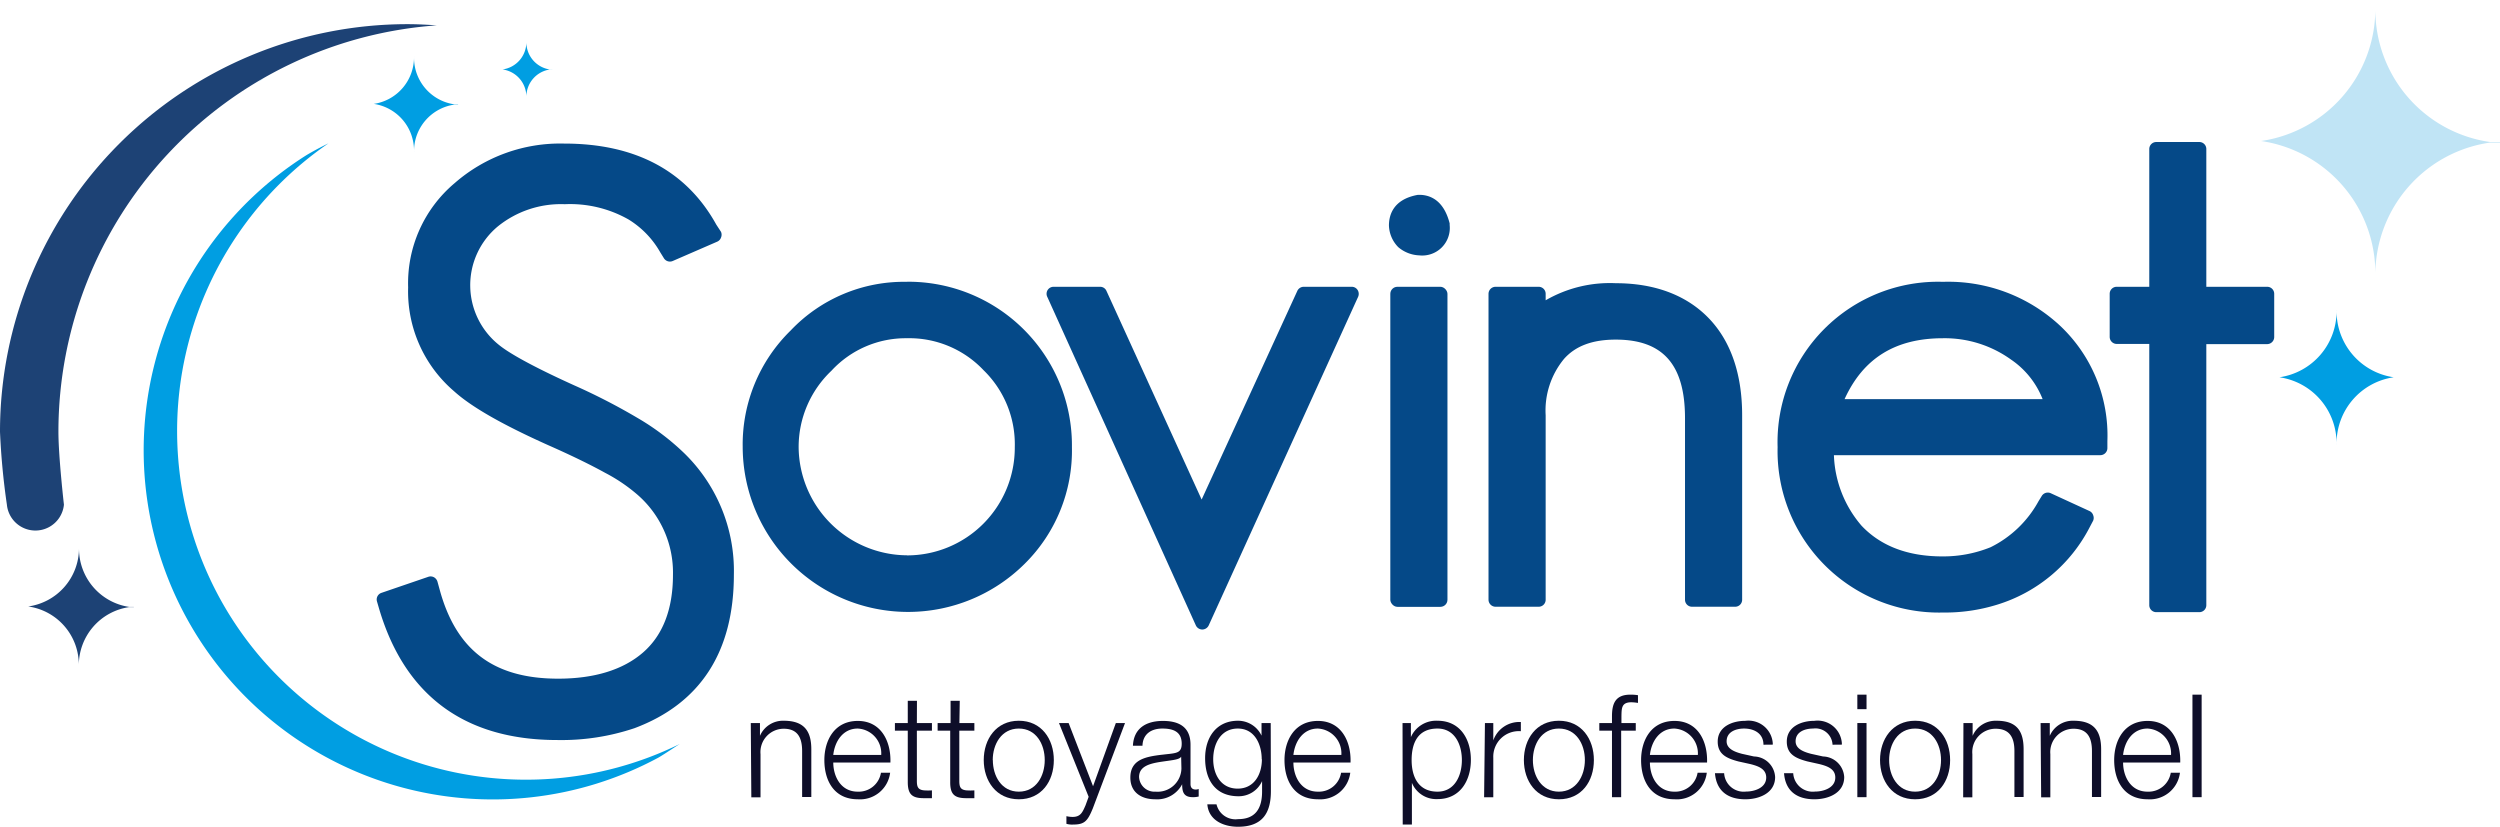
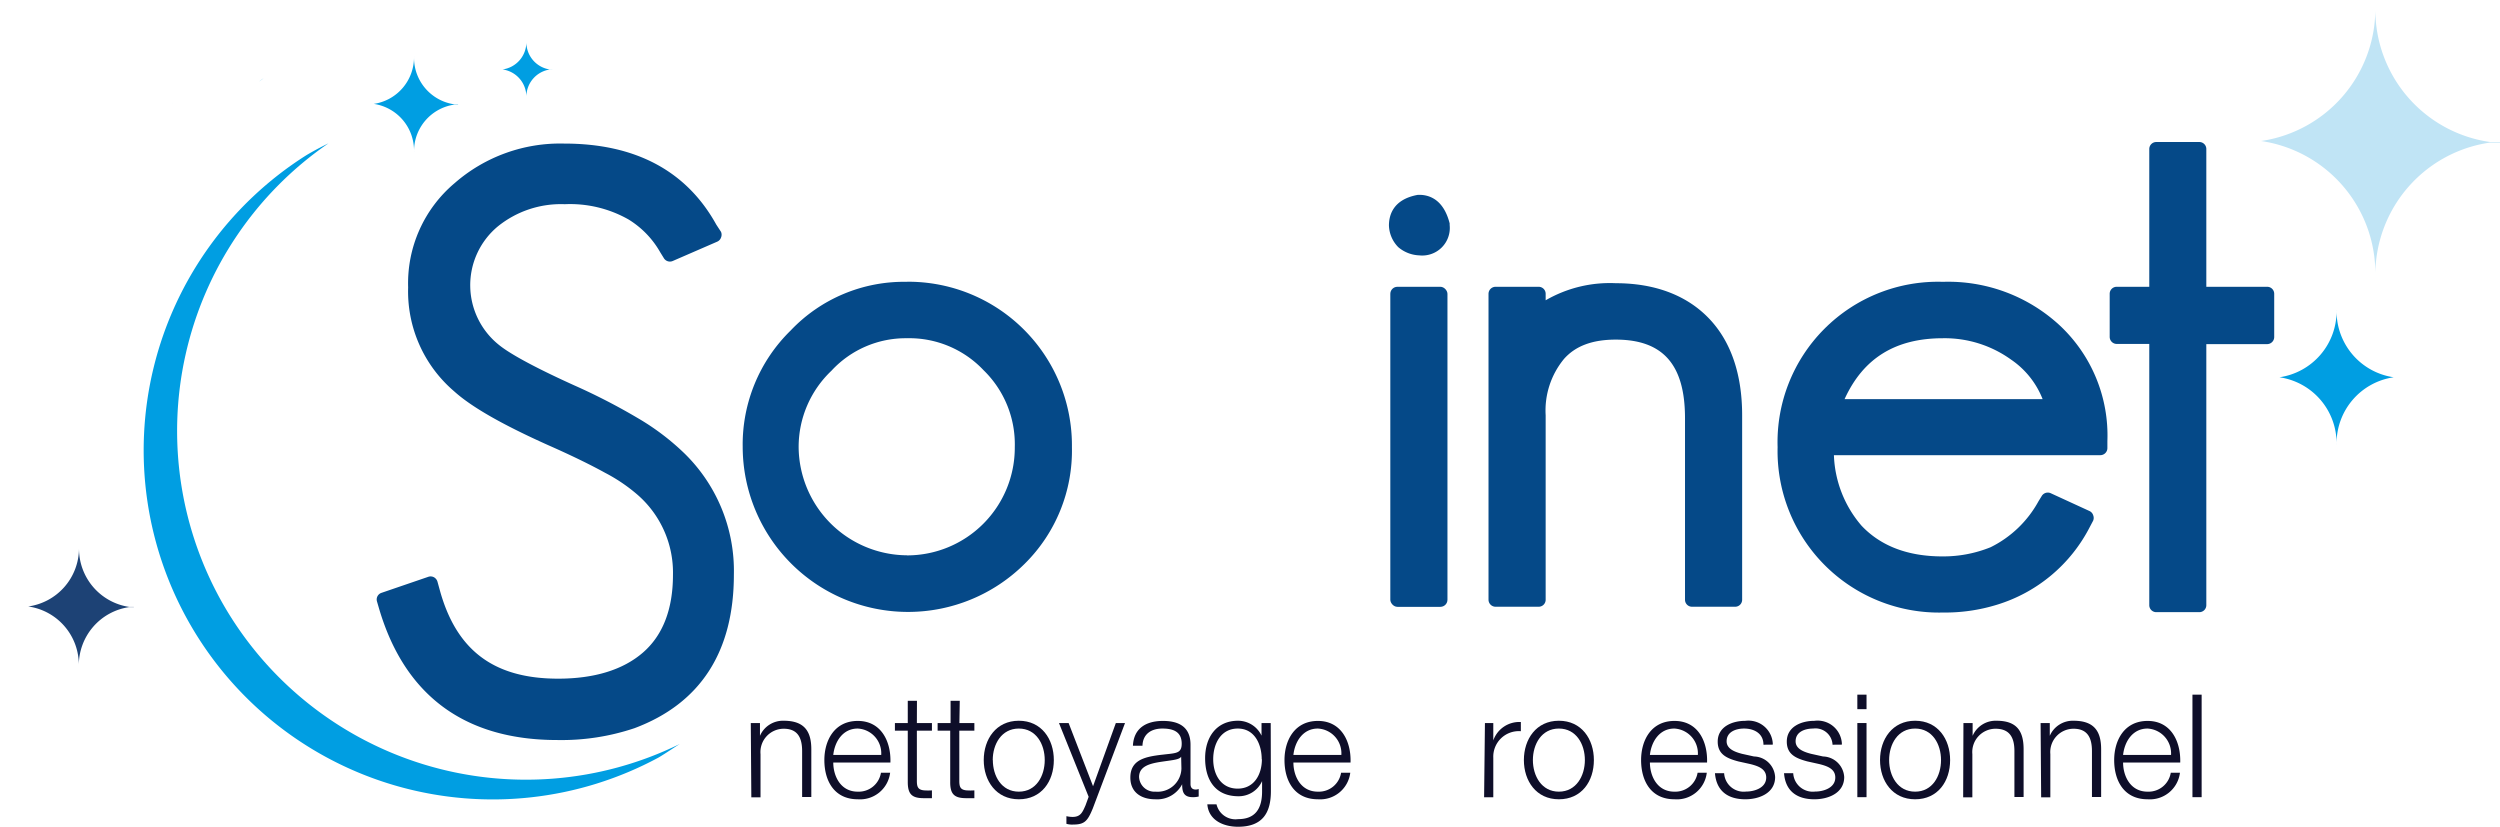
<svg xmlns="http://www.w3.org/2000/svg" id="Calque_1" data-name="Calque 1" viewBox="0 0 272.15 90">
  <defs>
    <style>.cls-1{fill:#0e0e29;}.cls-2{fill:#054988;}.cls-3{fill:#c0e4f5;}.cls-4{fill:#009ee2;}.cls-5{fill:#1d4275;}</style>
  </defs>
  <title>LOGO-Sovinet_OK</title>
  <path class="cls-1" d="M86.66,79.25h1v1.39h0A2.73,2.73,0,0,1,90.25,79c2.27,0,3,1.18,3,3.11v5.19h-1v-5c0-1.39-.45-2.43-2-2.43a2.54,2.54,0,0,0-2.53,2.76v4.71h-1Z" transform="translate(-4.93 -0.54)" />
  <path class="cls-1" d="M95.64,83.55c0,1.44.77,3.17,2.66,3.17a2.45,2.45,0,0,0,2.53-2.06h1a3.3,3.3,0,0,1-3.52,2.89c-2.56,0-3.64-2-3.64-4.27,0-2.12,1.08-4.26,3.64-4.26s3.63,2.26,3.55,4.53Zm5.22-.83a2.7,2.7,0,0,0-2.56-2.87c-1.61,0-2.5,1.4-2.66,2.87Z" transform="translate(-4.93 -0.54)" />
  <path class="cls-1" d="M104.74,79.25h1.64v.83h-1.64v5.44c0,.64.09,1,.8,1.06a5.92,5.92,0,0,0,.84,0v.85c-.3,0-.58,0-.88,0-1.31,0-1.76-.44-1.75-1.81V80.08h-1.4v-.83h1.4V76.83h1Z" transform="translate(-4.93 -0.54)" />
  <path class="cls-1" d="M109.37,79.25H111v.83h-1.64v5.44c0,.64.09,1,.79,1.06a6.15,6.15,0,0,0,.85,0v.85c-.3,0-.58,0-.88,0-1.31,0-1.77-.44-1.75-1.81V80.08H107v-.83h1.41V76.83h1Z" transform="translate(-4.93 -0.54)" />
  <path class="cls-1" d="M119.65,83.28c0,2.32-1.35,4.27-3.81,4.27s-3.82-2-3.82-4.27S113.37,79,115.84,79,119.65,81,119.65,83.28Zm-6.64,0c0,1.72.93,3.44,2.83,3.44s2.82-1.72,2.82-3.44-.93-3.43-2.82-3.43S113,81.56,113,83.28Z" transform="translate(-4.93 -0.54)" />
  <path class="cls-1" d="M120.21,79.25h1.05l2.66,6.88,2.48-6.88h1l-3.51,9.3c-.56,1.36-.89,1.75-2.12,1.75a2.13,2.13,0,0,1-.75-.08v-.83a3.14,3.14,0,0,0,.67.08c.88,0,1.08-.51,1.41-1.26l.34-.93Z" transform="translate(-4.93 -0.54)" />
  <path class="cls-1" d="M128.26,81.72c.09-1.89,1.42-2.7,3.27-2.7,1.42,0,3,.43,3,2.59v4.28c0,.38.18.6.57.6a1,1,0,0,0,.32-.06v.82a2.56,2.56,0,0,1-.64.07c-1,0-1.16-.57-1.16-1.41h0a3.07,3.07,0,0,1-2.94,1.64c-1.48,0-2.7-.73-2.7-2.36,0-2.27,2.2-2.34,4.33-2.59.81-.1,1.26-.21,1.26-1.1,0-1.33-.95-1.65-2.11-1.65s-2.12.56-2.16,1.87Zm5.25,1.19h0c-.12.23-.56.31-.83.36-1.67.29-3.75.28-3.75,1.86a1.68,1.68,0,0,0,1.8,1.59,2.59,2.59,0,0,0,2.81-2.53Z" transform="translate(-4.93 -0.54)" />
  <path class="cls-1" d="M143.28,86.66c0,2.41-.94,3.88-3.58,3.88-1.61,0-3.2-.72-3.34-2.44h1a2.12,2.12,0,0,0,2.36,1.61c1.81,0,2.6-1.08,2.6-3V85.57h0a2.78,2.78,0,0,1-2.56,1.65c-2.58,0-3.64-1.84-3.64-4.14S137.37,79,139.7,79a2.83,2.83,0,0,1,2.56,1.62h0V79.25h1Zm-1-3.47c0-1.58-.74-3.34-2.6-3.34S137,81.52,137,83.19s.85,3.2,2.66,3.2S142.3,84.83,142.3,83.19Z" transform="translate(-4.93 -0.54)" />
  <path class="cls-1" d="M145.73,83.55c0,1.44.77,3.17,2.66,3.17a2.45,2.45,0,0,0,2.53-2.06h1a3.3,3.3,0,0,1-3.52,2.89c-2.56,0-3.64-2-3.64-4.27,0-2.12,1.08-4.26,3.64-4.26s3.63,2.26,3.55,4.53Zm5.22-.83a2.7,2.7,0,0,0-2.56-2.87c-1.61,0-2.5,1.4-2.66,2.87Z" transform="translate(-4.93 -0.54)" />
-   <path class="cls-1" d="M157.61,79.25h.91v1.53h0A3,3,0,0,1,161.42,79c2.46,0,3.63,2,3.63,4.26s-1.17,4.27-3.63,4.27a2.87,2.87,0,0,1-2.79-1.77h0V90.3h-1Zm3.81.6c-2.17,0-2.82,1.61-2.82,3.43s.73,3.44,2.82,3.44c1.88,0,2.65-1.76,2.65-3.44S163.3,79.85,161.42,79.85Z" transform="translate(-4.93 -0.54)" />
  <path class="cls-1" d="M166.58,79.25h.91v1.89h0a3,3,0,0,1,3-2v1a2.78,2.78,0,0,0-3,2.89v4.3h-1Z" transform="translate(-4.93 -0.54)" />
  <path class="cls-1" d="M178.44,83.28c0,2.32-1.34,4.27-3.81,4.27s-3.81-2-3.81-4.27S172.16,79,174.63,79,178.44,81,178.44,83.28Zm-6.64,0c0,1.72.94,3.44,2.83,3.44s2.83-1.72,2.83-3.44-.94-3.43-2.83-3.43S171.8,81.56,171.8,83.28Z" transform="translate(-4.93 -0.54)" />
-   <path class="cls-1" d="M183,80.08h-1.59v7.24h-1V80.08h-1.38v-.83h1.38v-.73c0-1.39.37-2.36,2-2.36a4.91,4.91,0,0,1,.83.06v.84a4.85,4.85,0,0,0-.72-.07c-1.1,0-1.06.68-1.08,1.56v.7H183Z" transform="translate(-4.93 -0.54)" />
  <path class="cls-1" d="M184.54,83.55c0,1.44.77,3.17,2.66,3.17a2.46,2.46,0,0,0,2.53-2.06h1a3.28,3.28,0,0,1-3.51,2.89c-2.57,0-3.64-2-3.64-4.27,0-2.12,1.07-4.26,3.64-4.26s3.62,2.26,3.54,4.53Zm5.22-.83a2.71,2.71,0,0,0-2.56-2.87c-1.61,0-2.5,1.4-2.66,2.87Z" transform="translate(-4.93 -0.54)" />
  <path class="cls-1" d="M196.9,81.61c0-1.22-1-1.76-2.11-1.76-.87,0-1.9.34-1.9,1.39,0,.87,1,1.18,1.67,1.36l1.31.29a2.36,2.36,0,0,1,2.3,2.24c0,1.75-1.74,2.42-3.24,2.42-1.87,0-3.15-.87-3.31-2.84h1a2.13,2.13,0,0,0,2.38,2c.92,0,2.2-.4,2.2-1.53,0-.94-.87-1.25-1.76-1.47l-1.27-.28c-1.28-.34-2.25-.78-2.25-2.16,0-1.64,1.61-2.26,3-2.26a2.65,2.65,0,0,1,3,2.59Z" transform="translate(-4.93 -0.54)" />
  <path class="cls-1" d="M204.42,81.61a1.86,1.86,0,0,0-2.11-1.76c-.88,0-1.91.34-1.91,1.39,0,.87,1,1.18,1.68,1.36l1.31.29a2.37,2.37,0,0,1,2.3,2.24c0,1.75-1.74,2.42-3.24,2.42-1.88,0-3.16-.87-3.31-2.84h1a2.13,2.13,0,0,0,2.38,2c.92,0,2.2-.4,2.2-1.53,0-.94-.87-1.25-1.77-1.47l-1.26-.28c-1.28-.34-2.25-.78-2.25-2.16,0-1.64,1.61-2.26,3-2.26a2.64,2.64,0,0,1,3,2.59Z" transform="translate(-4.93 -0.54)" />
  <path class="cls-1" d="M207.12,76.16h1v1.58h-1Zm0,3.09h1v8.07h-1Z" transform="translate(-4.93 -0.54)" />
  <path class="cls-1" d="M217.22,83.28c0,2.32-1.34,4.27-3.81,4.27s-3.82-2-3.82-4.27S210.94,79,213.41,79,217.22,81,217.22,83.28Zm-6.64,0c0,1.72.93,3.44,2.83,3.44s2.82-1.72,2.82-3.44-.93-3.43-2.82-3.43S210.58,81.56,210.58,83.28Z" transform="translate(-4.93 -0.54)" />
  <path class="cls-1" d="M218.67,79.25h1v1.39h0A2.73,2.73,0,0,1,222.27,79c2.26,0,2.95,1.18,2.95,3.11v5.19h-1v-5c0-1.39-.46-2.43-2.05-2.43a2.54,2.54,0,0,0-2.53,2.76v4.71h-1Z" transform="translate(-4.93 -0.54)" />
  <path class="cls-1" d="M227.07,79.25h1v1.39h0A2.73,2.73,0,0,1,230.66,79c2.27,0,3,1.18,3,3.11v5.19h-1v-5c0-1.39-.45-2.43-2-2.43a2.54,2.54,0,0,0-2.53,2.76v4.71h-1Z" transform="translate(-4.93 -0.54)" />
  <path class="cls-1" d="M236.05,83.55c0,1.44.77,3.17,2.66,3.17a2.45,2.45,0,0,0,2.53-2.06h1a3.3,3.3,0,0,1-3.52,2.89c-2.56,0-3.64-2-3.64-4.27,0-2.12,1.08-4.26,3.64-4.26s3.62,2.26,3.55,4.53Zm5.22-.83a2.71,2.71,0,0,0-2.56-2.87c-1.61,0-2.5,1.4-2.66,2.87Z" transform="translate(-4.93 -0.54)" />
  <path class="cls-1" d="M243.6,76.16h1V87.32h-1Z" transform="translate(-4.93 -0.54)" />
  <path class="cls-2" d="M159.43,21.75l-.14,0c-2.75.49-3.16,2.27-3.16,3.34a3.51,3.51,0,0,0,1,2.34l.08.07a3.74,3.74,0,0,0,2.23.84,3,3,0,0,0,3.3-3.3l0-.18C162.09,22.3,160.58,21.75,159.43,21.75Z" transform="translate(-4.93 -0.54)" />
  <path class="cls-2" d="M74.42,46.09a67.25,67.25,0,0,0-7-3.61c-5.12-2.32-7.25-3.65-8.12-4.35a8.32,8.32,0,0,1-.18-12.94,10.92,10.92,0,0,1,7.29-2.42,12.89,12.89,0,0,1,6.94,1.66A9.93,9.93,0,0,1,76.8,28l.39.63a.77.77,0,0,0,1,.31L83,26.85a.75.75,0,0,0,.42-.45.79.79,0,0,0,0-.62L82.91,25c-3.24-5.86-8.81-8.83-16.55-8.83a17.45,17.45,0,0,0-11.93,4.3,14.24,14.24,0,0,0-5.07,11.35,14.3,14.3,0,0,0,5,11.31c1.9,1.72,5.27,3.64,10.29,5.89,2.49,1.1,4.56,2.11,6.17,3a18.22,18.22,0,0,1,3.37,2.26,11.23,11.23,0,0,1,4,8.83c0,3.74-1.1,6.59-3.27,8.47s-5.29,2.84-9.23,2.84c-7,0-11.1-3.08-12.9-9.7l-.24-.87a.81.81,0,0,0-.38-.47.77.77,0,0,0-.61-.05l-5.11,1.75a.76.76,0,0,0-.48.94l.23.79C49,76.28,55.55,81.1,65.6,81.1A24.94,24.94,0,0,0,74,79.81c7.18-2.69,10.82-8.32,10.82-16.73A17.87,17.87,0,0,0,79.4,49.86,26.47,26.47,0,0,0,74.42,46.09Z" transform="translate(-4.93 -0.54)" />
  <path class="cls-2" d="M103.65,31.22A17,17,0,0,0,91,36.52a17.35,17.35,0,0,0-5.22,12.69,18,18,0,0,0,30.7,12.7,17.32,17.32,0,0,0,5.14-12.7,17.82,17.82,0,0,0-17.92-18Zm0,29.77A11.87,11.87,0,0,1,91.87,49.21a11.43,11.43,0,0,1,3.57-8.31,11,11,0,0,1,8.21-3.54A11.13,11.13,0,0,1,112,40.84a11.25,11.25,0,0,1,3.4,8.37A11.73,11.73,0,0,1,103.65,61Z" transform="translate(-4.93 -0.54)" />
-   <path class="cls-2" d="M152.08,31.76h-5.22a.77.77,0,0,0-.7.44L135.74,54.92,125.38,32.21a.74.74,0,0,0-.69-.45h-5.07a.76.76,0,0,0-.69,1.08l16.18,35.78a.78.78,0,0,0,.7.45h0a.78.78,0,0,0,.7-.45l16.27-35.78a.79.79,0,0,0-.06-.73A.75.75,0,0,0,152.08,31.76Z" transform="translate(-4.93 -0.54)" />
  <rect class="cls-2" x="151.35" y="31.22" width="6.22" height="34.84" rx="0.77" />
  <path class="cls-2" d="M180.82,31.37a13.94,13.94,0,0,0-7.63,1.86v-.71a.76.76,0,0,0-.77-.76h-4.68a.77.77,0,0,0-.77.76V65.83a.77.77,0,0,0,.77.76h4.68a.76.76,0,0,0,.77-.76V45.75a8.83,8.83,0,0,1,2-6.14c1.25-1.41,3.09-2.1,5.63-2.1,5.14,0,7.54,2.72,7.54,8.55V65.83a.76.76,0,0,0,.77.76h4.68a.76.76,0,0,0,.77-.76V45.75c0-4.43-1.2-8-3.57-10.5S185.19,31.37,180.82,31.37Z" transform="translate(-4.93 -0.54)" />
  <path class="cls-2" d="M216.44,31.22a17.46,17.46,0,0,0-18,18,17.58,17.58,0,0,0,18,18,19.13,19.13,0,0,0,5.85-.84,16.91,16.91,0,0,0,10.12-8.44l.38-.72a.78.78,0,0,0,0-.6.74.74,0,0,0-.4-.45l-4.2-1.93a.77.77,0,0,0-1,.3l-.35.57a12,12,0,0,1-5.21,5,13.73,13.73,0,0,1-5.26,1c-3.75,0-6.71-1.13-8.8-3.35a12.41,12.41,0,0,1-3-7.67h29a.77.77,0,0,0,.77-.76v-.77A16.39,16.39,0,0,0,229.19,36,17.86,17.86,0,0,0,216.44,31.22Zm0,6.14a12.38,12.38,0,0,1,7.42,2.33,9.32,9.32,0,0,1,3.43,4.3H205.73C207.76,39.53,211.27,37.36,216.44,37.36Z" transform="translate(-4.93 -0.54)" />
  <path class="cls-2" d="M251.74,31.76h-6.63v-15a.76.76,0,0,0-.76-.76h-4.68a.76.76,0,0,0-.77.76v15h-3.54a.76.76,0,0,0-.77.76v4.69a.77.77,0,0,0,.77.77h3.54V66.41a.76.76,0,0,0,.77.77h4.68a.76.76,0,0,0,.76-.77V38h6.63a.77.77,0,0,0,.76-.77V32.52A.76.76,0,0,0,251.74,31.76Z" transform="translate(-4.93 -0.54)" />
  <path class="cls-3" d="M277.08,16l-.43,0,.43,0v0H276A14.54,14.54,0,0,1,263.51,1.5h0V1.2h0c0,.1,0,.2,0,.3h0a14.54,14.54,0,0,1-12.44,14.39h-1.14a.09.09,0,0,1,0,0l.43,0-.43,0a.06.06,0,0,1,0,0h1.14a14.55,14.55,0,0,1,12.44,14.39h0c0,.11,0,.21,0,.31h0v-.31h0A14.55,14.55,0,0,1,276,16.06h1.13Z" transform="translate(-4.93 -0.54)" />
  <path class="cls-4" d="M266.08,41.61l-.21,0h.21a0,0,0,0,1,0,0h-.57a7.26,7.26,0,0,1-6.22-7.19h0v-.15h0a.76.76,0,0,1,0,.15h0a7.26,7.26,0,0,1-6.22,7.19h-.57v0h.22l-.22,0v0h.57a7.26,7.26,0,0,1,6.22,7.19h0a.76.76,0,0,1,0,.15h0v-.15h0a7.26,7.26,0,0,1,6.22-7.19h.57A0,0,0,0,1,266.08,41.61Z" transform="translate(-4.93 -0.54)" />
  <path class="cls-5" d="M19.49,66.61l-.19,0h.19v0H19a6.41,6.41,0,0,1-5.47-6.34h0v-.13h0v.13h0A6.41,6.41,0,0,1,8,66.56h-.5v0h.18l-.18,0v0H8A6.4,6.4,0,0,1,13.51,73h0v.13h0V73h0A6.4,6.4,0,0,1,19,66.63h.5Z" transform="translate(-4.93 -0.54)" />
  <path class="cls-4" d="M54.81,11.9l-.15,0h.15v0h-.4A5.12,5.12,0,0,1,50,6.79h0s0-.07,0-.11h0a.41.41,0,0,1,0,.11h0a5.13,5.13,0,0,1-4.38,5.06h-.4v0h.15l-.15,0h.4A5.13,5.13,0,0,1,50,17h0a.34.34,0,0,1,0,.1h0s0-.07,0-.1h0a5.12,5.12,0,0,1,4.38-5.07h.4Z" transform="translate(-4.93 -0.54)" />
  <path class="cls-4" d="M65.06,8.11h-.24a3,3,0,0,1-2.59-3h0s0,0,0-.07h0V5.1h0a3,3,0,0,1-2.59,3h0a3,3,0,0,1,2.59,3h0v.06h0s0,0,0-.06h0a3,3,0,0,1,2.59-3h.24Z" transform="translate(-4.93 -0.54)" />
  <path class="cls-4" d="M41.41,14.67l-.1.05Z" transform="translate(-4.93 -0.54)" />
  <path class="cls-4" d="M42.56.56l.09,0Z" transform="translate(-4.93 -0.54)" />
  <path class="cls-4" d="M23.59,11.88l0,0C23.81,11.64,23.72,11.72,23.59,11.88Z" transform="translate(-4.93 -0.54)" />
  <polygon class="cls-4" points="28.69 8.52 28.52 8.63 28.16 8.91 28.69 8.52" />
  <path class="cls-4" d="M29.39,66.61a38,38,0,0,1,11.3-50.47c-.81.4-1.61.82-2.4,1.29A38,38,0,0,0,76.63,83c.79-.47,1.55-1,2.3-1.47A38,38,0,0,1,29.39,66.61Z" transform="translate(-4.93 -0.54)" />
-   <path class="cls-5" d="M11.89,55.48s-.6-5.23-.6-7.94A44.36,44.36,0,0,1,52.48,3.3c-1.06-.07-2.11-.13-3.18-.13A44.38,44.38,0,0,0,4.93,47.54a77.89,77.89,0,0,0,.75,7.94,3.12,3.12,0,0,0,6.21,0Z" transform="translate(-4.93 -0.54)" />
</svg>